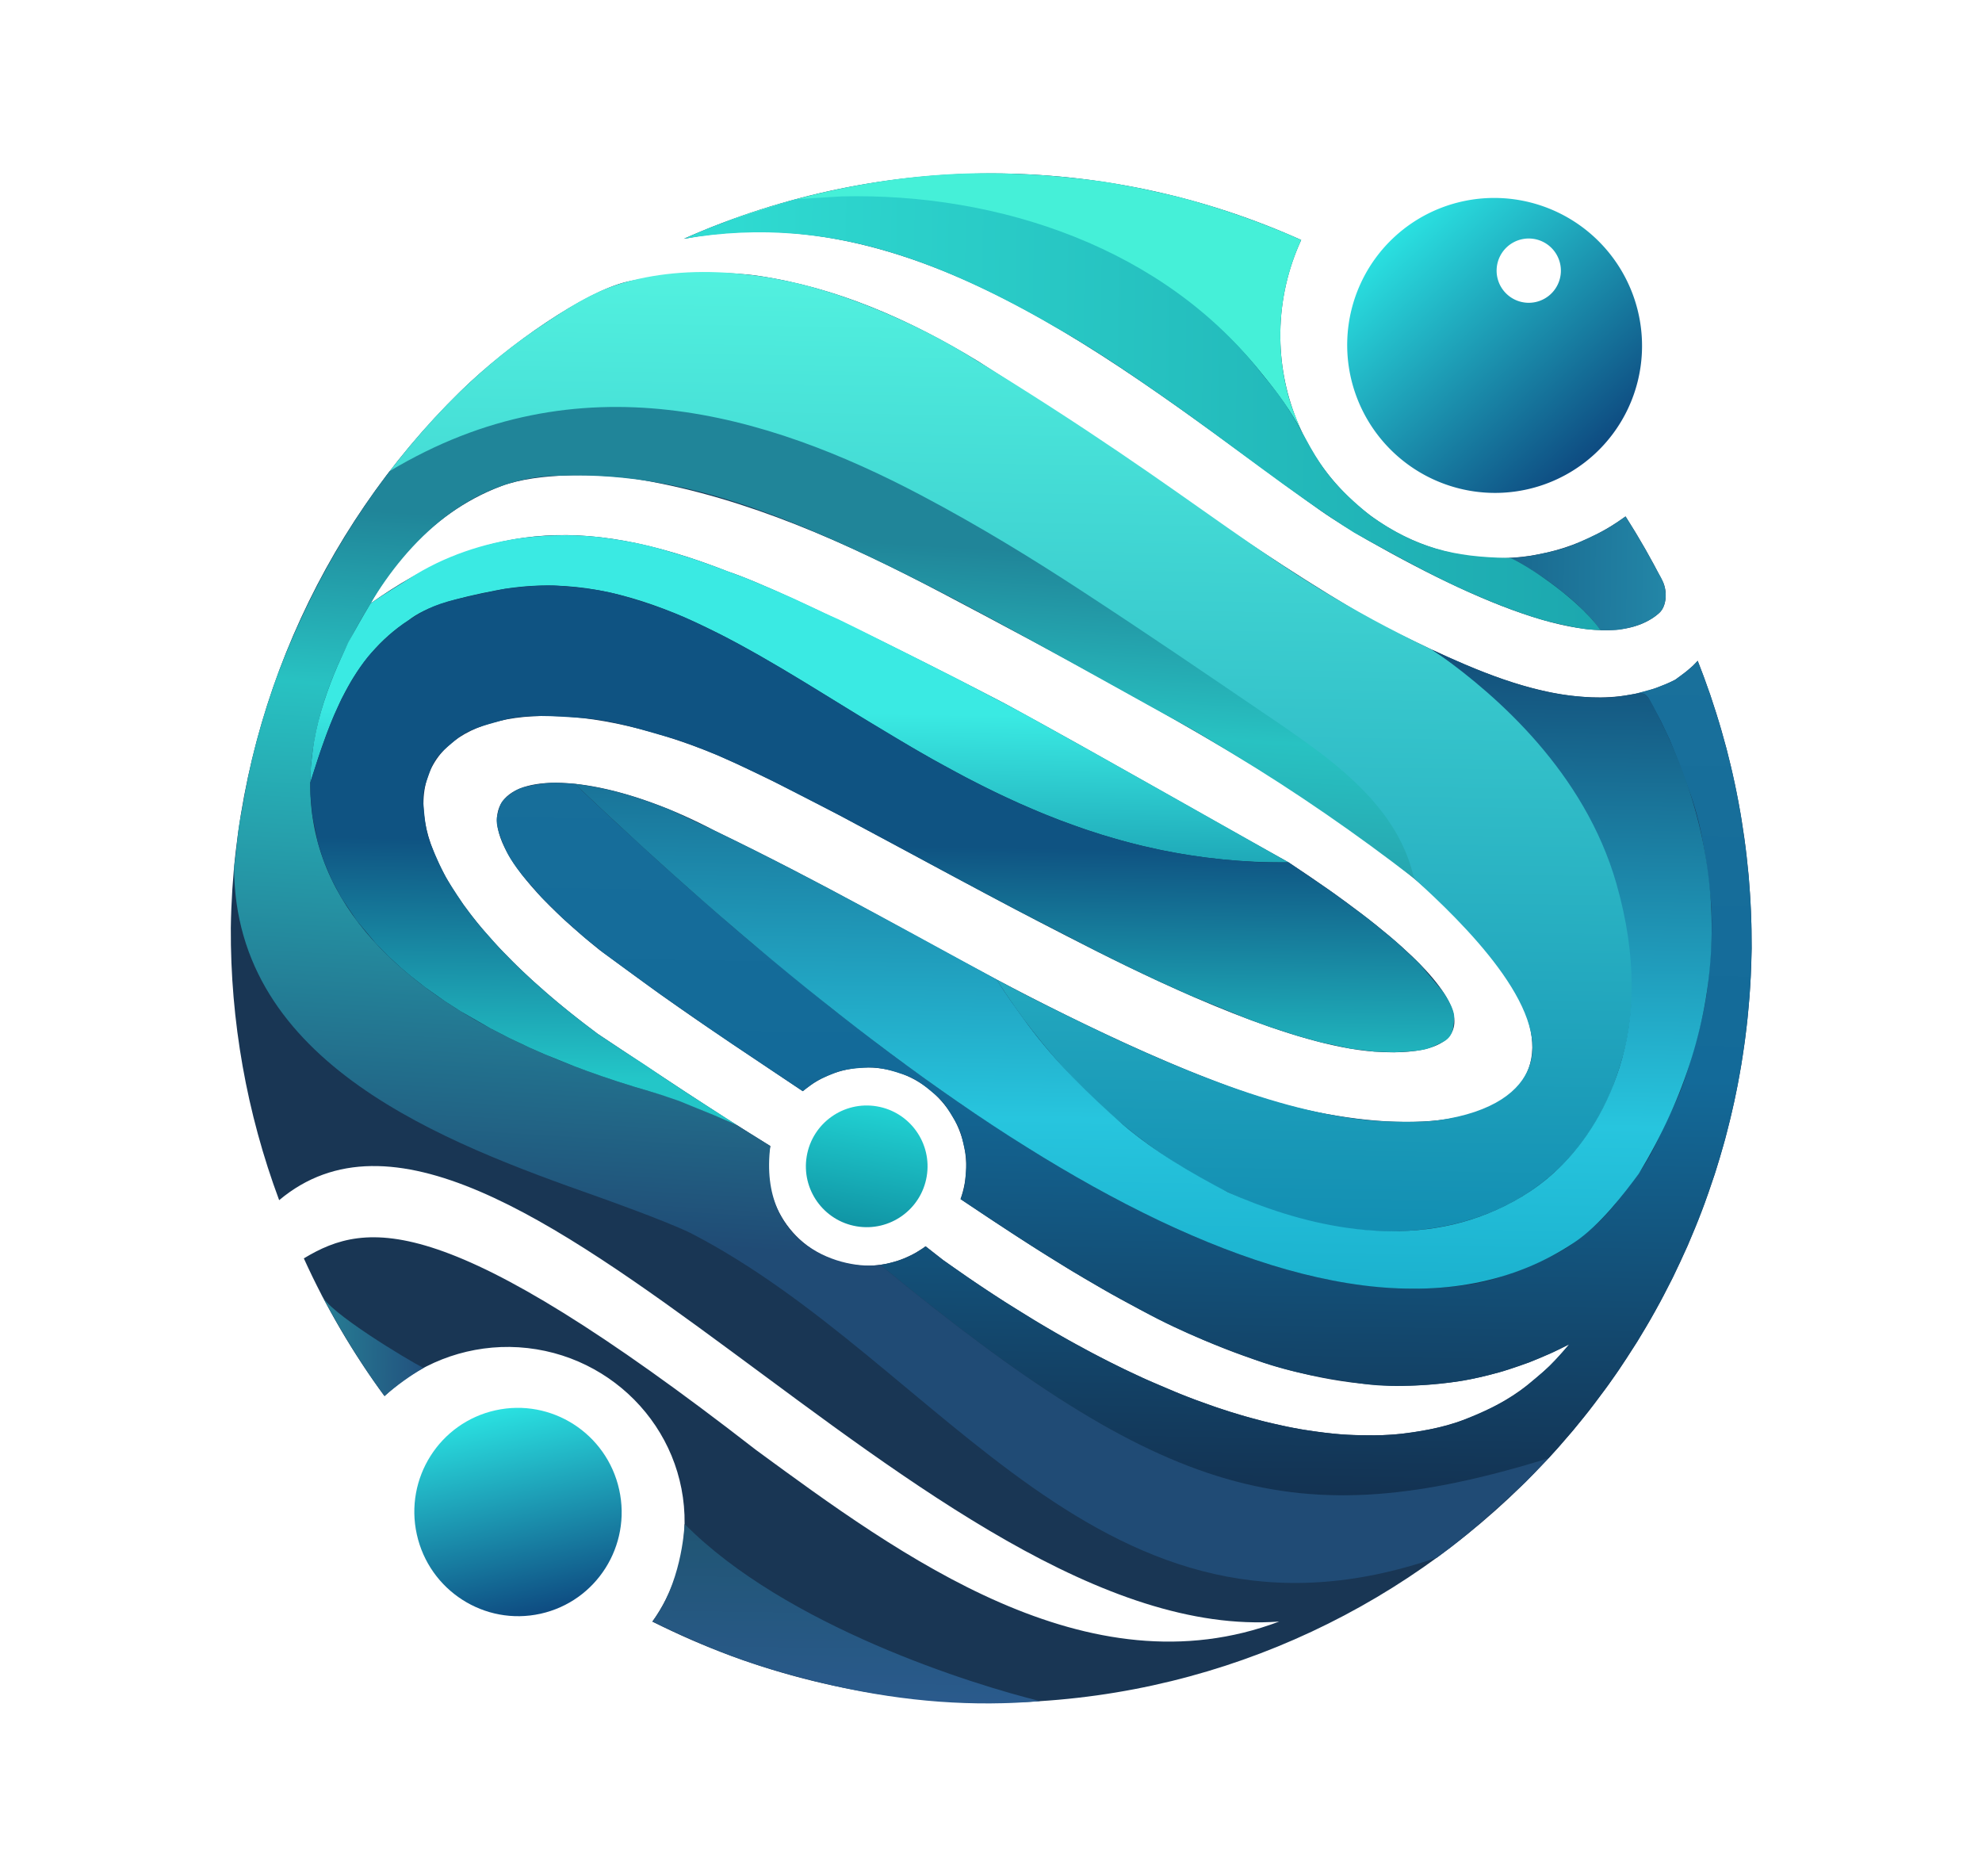
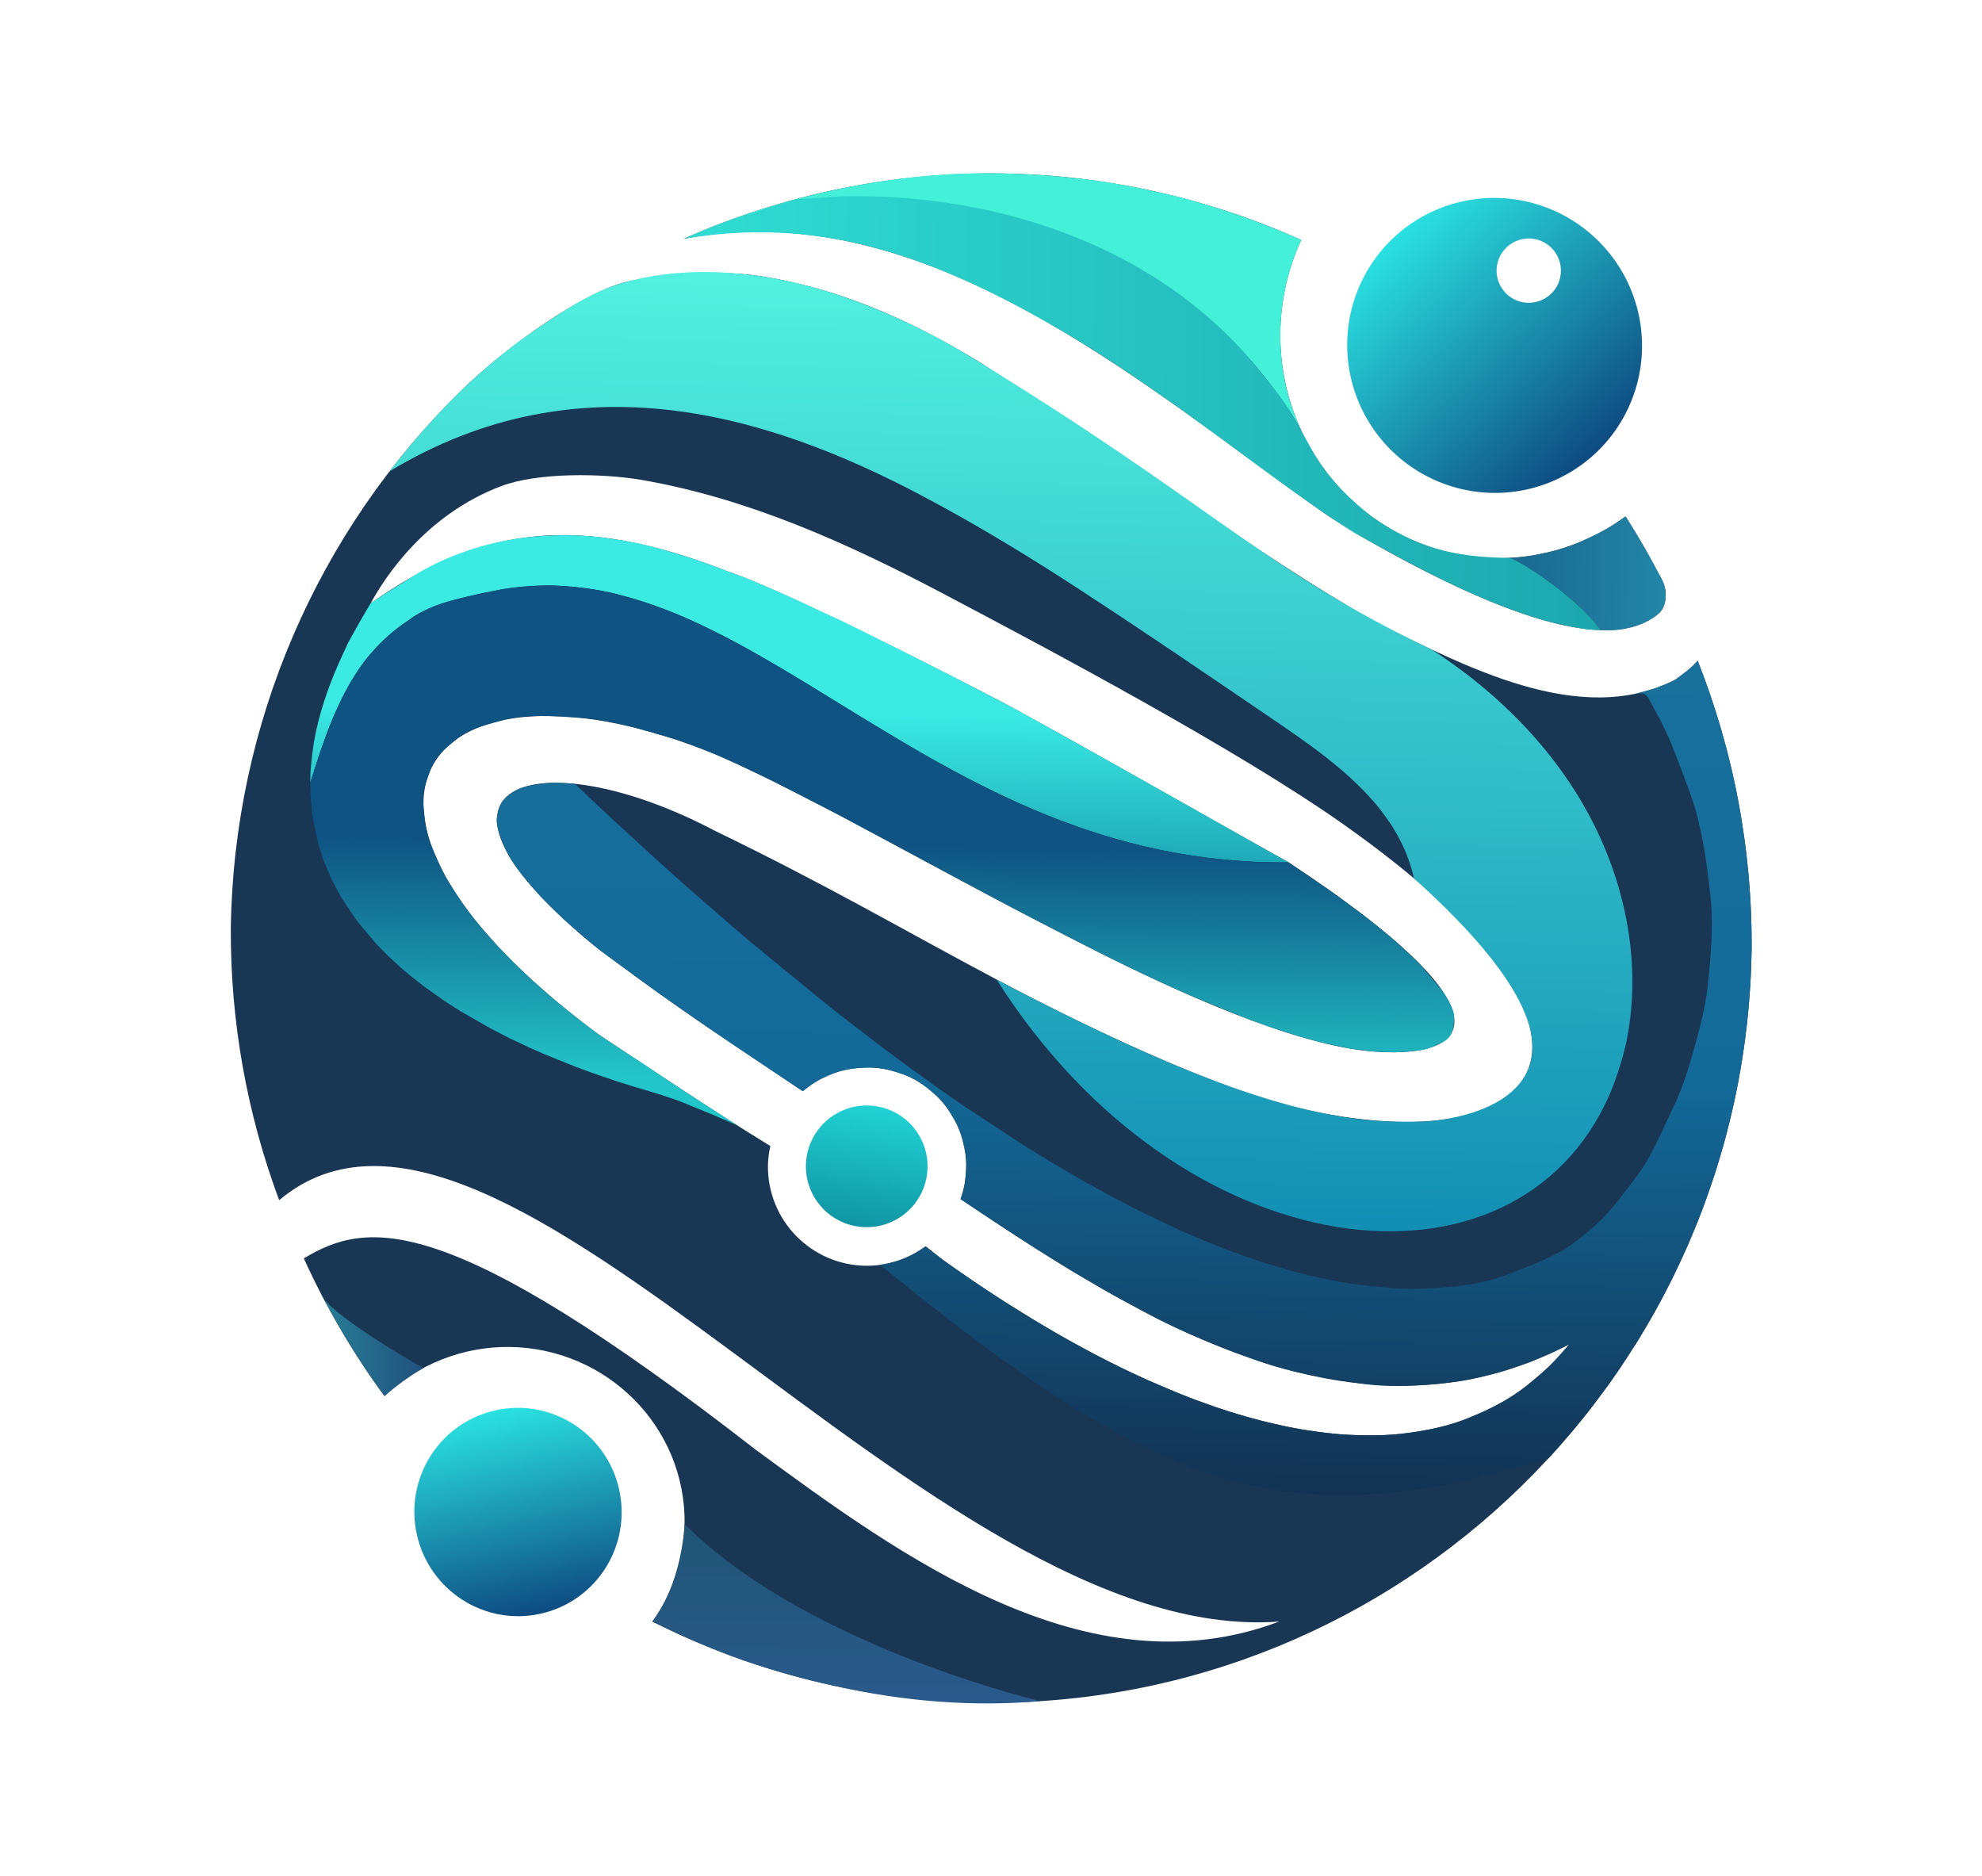
<svg xmlns="http://www.w3.org/2000/svg" xmlns:xlink="http://www.w3.org/1999/xlink" version="1.1" id="svg1" width="897.504" height="849.457" viewBox="0 0 897.504 849.457">
  <defs id="defs1">
    <linearGradient id="linearGradient35">
      <stop style="stop-color:#205573;stop-opacity:1;" offset="0" id="stop36" />
      <stop style="stop-color:#2a5a8c;stop-opacity:1;" offset="1" id="stop35" />
    </linearGradient>
    <linearGradient id="linearGradient33">
      <stop style="stop-color:#277f95;stop-opacity:1;" offset="0" id="stop34" />
      <stop style="stop-color:#22517e;stop-opacity:1;" offset="1" id="stop33" />
    </linearGradient>
    <linearGradient id="linearGradient28">
      <stop style="stop-color:#0f5382;stop-opacity:1;" offset="0.475" id="stop28" />
      <stop style="stop-color:#23c6c8;stop-opacity:1;" offset="0.915" id="stop29" />
    </linearGradient>
    <linearGradient id="linearGradient25">
      <stop style="stop-color:#3aeae3;stop-opacity:1;" offset="0.541" id="stop26" />
      <stop style="stop-color:#1ea7b7;stop-opacity:1;" offset="1" id="stop27" />
    </linearGradient>
    <linearGradient id="linearGradient15">
      <stop style="stop-color:#19709b;stop-opacity:1;" offset="0" id="stop16" />
      <stop style="stop-color:#136a99;stop-opacity:1;" offset="0.5" id="stop25" />
      <stop style="stop-color:#133252;stop-opacity:1;" offset="1" id="stop17" />
    </linearGradient>
    <linearGradient id="linearGradient5">
      <stop style="stop-color:#134e79;stop-opacity:1;" offset="0" id="stop5" />
      <stop style="stop-color:#27c5de;stop-opacity:1;" offset="0.739" id="stop15" />
      <stop style="stop-color:#1bb1ce;stop-opacity:1;" offset="1" id="stop14" />
    </linearGradient>
    <linearGradient id="linearGradient22">
      <stop style="stop-color:#52f1df;stop-opacity:1;" offset="0" id="stop23" />
      <stop style="stop-color:#138fb3;stop-opacity:1;" offset="1" id="stop24" />
    </linearGradient>
    <linearGradient id="linearGradient18">
      <stop style="stop-color:#208599;stop-opacity:1;" offset="0.115" id="stop19" />
      <stop style="stop-color:#28c2c2;stop-opacity:1;" offset="0.269" id="stop22" />
      <stop style="stop-color:#204b75;stop-opacity:1;" offset="0.742" id="stop18" />
    </linearGradient>
    <linearGradient id="linearGradient12">
      <stop style="stop-color:#19688f;stop-opacity:1;" offset="0" id="stop12" />
      <stop style="stop-color:#2386a7;stop-opacity:1;" offset="1" id="stop13" />
    </linearGradient>
    <linearGradient id="linearGradient10">
      <stop style="stop-color:#30ddd3;stop-opacity:1;" offset="0" id="stop11" />
      <stop style="stop-color:#1ca7ae;stop-opacity:1;" offset="1" id="stop10" />
    </linearGradient>
    <linearGradient id="linearGradient8">
      <stop style="stop-color:#0e4b81;stop-opacity:1;" offset="0" id="stop8" />
      <stop style="stop-color:#2ae1e1;stop-opacity:1;" offset="1" id="stop9" />
    </linearGradient>
    <linearGradient id="linearGradient6">
      <stop style="stop-color:#21d2d3;stop-opacity:1;" offset="0" id="stop6" />
      <stop style="stop-color:#1094a4;stop-opacity:1;" offset="1" id="stop7" />
    </linearGradient>
    <linearGradient id="linearGradient1">
      <stop style="stop-color:#0e4b81;stop-opacity:1;" offset="0" id="stop2" />
      <stop style="stop-color:#2ae1e1;stop-opacity:1;" offset="1" id="stop1" />
    </linearGradient>
    <linearGradient xlink:href="#linearGradient1" id="linearGradient2" x1="627.957" y1="274.573" x2="740.146" y2="274.573" gradientUnits="userSpaceOnUse" spreadMethod="pad" gradientTransform="matrix(-0.685,-0.729,-0.729,0.685,1352.592,585.011)" />
    <linearGradient xlink:href="#linearGradient6" id="linearGradient7" x1="433.357" y1="589.131" x2="464.558" y2="589.131" gradientUnits="userSpaceOnUse" gradientTransform="matrix(1.482,0,0,1.482,-151.281,-338.094)" />
    <linearGradient xlink:href="#linearGradient8" id="linearGradient9" x1="279.489" y1="722.665" x2="358.633" y2="722.665" gradientUnits="userSpaceOnUse" gradientTransform="translate(-1095.644,-577.877)" />
    <linearGradient xlink:href="#linearGradient10" id="linearGradient11" x1="375.525" y1="301.16" x2="725.579" y2="301.16" gradientUnits="userSpaceOnUse" />
    <linearGradient xlink:href="#linearGradient12" id="linearGradient13" x1="690.586" y1="360.403" x2="750.365" y2="360.403" gradientUnits="userSpaceOnUse" />
    <linearGradient xlink:href="#linearGradient18" id="linearGradient19" x1="298.646" y1="532.152" x2="731.381" y2="532.152" gradientUnits="userSpaceOnUse" gradientTransform="rotate(2.65,-52.982,657.043)" />
    <linearGradient xlink:href="#linearGradient22" id="linearGradient24" x1="251.328" y1="521.145" x2="608.413" y2="521.145" gradientUnits="userSpaceOnUse" />
    <linearGradient xlink:href="#linearGradient5" id="linearGradient14" x1="390.313" y1="470.723" x2="634.263" y2="470.723" gradientUnits="userSpaceOnUse" />
    <linearGradient xlink:href="#linearGradient15" id="linearGradient17" x1="392.968" y1="477.582" x2="712.049" y2="477.582" gradientUnits="userSpaceOnUse" />
    <linearGradient xlink:href="#linearGradient25" id="linearGradient27" x1="351.968" y1="601.135" x2="473.707" y2="601.135" gradientUnits="userSpaceOnUse" />
    <linearGradient xlink:href="#linearGradient28" id="linearGradient29" x1="371.173" y1="569.374" x2="575.11" y2="569.374" gradientUnits="userSpaceOnUse" />
    <linearGradient xlink:href="#linearGradient33" id="linearGradient34" x1="243.234" y1="660.163" x2="282.42" y2="660.163" gradientUnits="userSpaceOnUse" />
    <linearGradient xlink:href="#linearGradient35" id="linearGradient36" x1="726.831" y1="578.489" x2="792.926" y2="578.489" gradientUnits="userSpaceOnUse" />
  </defs>
  <g id="g1" style="opacity:1" transform="translate(-75.532,-100.945)">
    <rect style="display:none;fill:#ffffff;fill-opacity:1;fill-rule:evenodd;stroke-width:14;stroke-opacity:0.741" id="rect36" width="897.504" height="849.457" x="75.532" y="100.945" />
    <g id="g2" transform="matrix(1.192,0,0,1.192,-63.7,-73.873)">
      <g id="g13" style="display:inline;opacity:1" transform="rotate(0.774,440.457,316.381)">
        <path id="path1" style="display:inline;opacity:1;fill:#193654;fill-opacity:1;fill-rule:evenodd;stroke-width:17.585;stroke-opacity:0.741" d="m 495.879,211.803 c -41.541,0.009 -82.593,9.024 -120.354,26.432 90.445,-18.559 172.684,51.246 243.352,100.015 4.486,3.095 13.226,8.331 18.002,10.956 47.377,26.047 92.295,43.139 111.025,26.176 2.954,-2.675 3.035,-8.581 1.17,-12.123 -4.403,-8.364 -9.211,-16.508 -14.406,-24.402 -14.188,10.661 -31.331,16.447 -48.953,16.523 -45.914,1.7e-4 -83.135,-37.967 -83.135,-84.803 0.005,-12.095 2.546,-24.05 7.453,-35.061 -36.054,-15.62 -74.896,-23.688 -114.154,-23.713 z m -108.934,39.23 c -8.616,0.299 -23.538,1.478 -32.988,3.857 -15.606,3.93 -44.174,23.974 -62.557,42.49 -53.433,53.82 -84.336,127.269 -84.42,204.865 0.29,35.323 6.987,70.296 19.762,103.203 83.042,-71.617 249.425,166.604 382.016,154.914 -72.277,28.354 -143.986,-22.846 -199.691,-62.555 -118.729,-89.752 -148.663,-85.317 -172.652,-70.377 8.619,18.346 19.127,35.734 31.352,51.879 12.564,-12.303 29.546,-19.237 47.266,-19.301 37.211,-5.4e-4 67.377,29.701 67.377,66.34 -0.036,13.291 -4.126,26.265 -11.74,37.24 39.034,19.028 81.83,28.974 125.211,29.1 159.554,-2.8e-4 288.898,-130.036 288.898,-290.443 -0.28,-37.397 -7.742,-74.389 -21.975,-108.941 -0.61,0.757 -2.652,3.16 -8.441,7.322 C 718.316,419.671 674.129,396.167 641.062,380.787 590.175,352.376 554.269,324.311 488.184,283.387 461.849,267.808 433.823,255.853 403.5,251.852 c -4.545,-0.6 -11.973,-0.977 -16.555,-0.818 z m -53.121,77.604 c 9.759,-0.374 19.629,0.23 27.023,1.412 40.438,6.466 78.071,22.795 114.768,41.502 43.225,22.036 113.325,58.179 153.324,85.59 118.351,81.105 77.445,127.703 -13.496,108.516 C 581.176,558.426 529.327,533.989 498.127,517.953 461.655,499.207 433.468,483.061 390.336,462.902 322.648,428.373 266.828,445.964 347.189,508.799 l 1.502,1.068 c 6.16,4.381 16.122,11.52 22.338,15.822 17.75,12.286 35.965,23.89 54.055,35.674 6.863,-6.016 15.678,-9.335 24.805,-9.34 20.8,3.2e-4 37.662,16.862 37.662,37.662 -0.024,4.031 -0.696,8.032 -1.988,11.85 69.677,45.435 151.627,95.359 232.002,51.998 -51.077,64.232 -148.092,33.853 -238.33,-28.77 l -6.703,-5.102 c -6.512,4.954 -14.46,7.653 -22.643,7.688 -20.802,7.6e-4 -37.665,-16.862 -37.664,-37.664 0.03,-2.461 0.302,-4.913 0.811,-7.32 -22.384,-13.345 -44.211,-27.597 -66.117,-41.707 -117.974,-85.146 -66.828,-150.204 43.857,-106.551 39.491,16.683 84.399,43.044 145.586,72.777 27.962,13.588 74.733,34.703 105.65,36.521 37.707,2.217 53.478,-15.851 -33.592,-71.455 -36.117,-19.424 -71.871,-39.483 -108.143,-58.617 -6.073,-3.14 -82.629,-41.499 -106.289,-48.949 -56.636,-21.445 -94.268,-16.079 -135.547,13.906 5.028,-9.572 20.164,-33.875 49.031,-45.203 6.947,-2.726 16.593,-4.077 26.352,-4.451 z" />
        <path id="path2" style="display:inline;mix-blend-mode:normal;fill:url(#linearGradient2);fill-rule:evenodd;stroke:none;stroke-width:15.313;stroke-dasharray:none;stroke-opacity:0.741;paint-order:markers fill stroke" d="m 724.809,236.271 a 56.095,55.931 46.778 0 1 -2.343,79.179 56.095,55.931 46.778 0 1 -79.171,-2.574 56.095,55.931 46.778 0 1 2.34,-79.179 56.095,55.931 46.778 0 1 79.174,2.574 z m -19.28,1.365 a 12.208,12.208 0 0 0 -17.256,-0.537 12.208,12.208 0 0 0 -0.536,17.258 12.208,12.208 0 0 0 17.258,0.536 12.208,12.208 0 0 0 0.534,-17.256 z" />
        <ellipse style="display:inline;fill:url(#linearGradient9);fill-rule:evenodd;stroke-width:14;stroke-opacity:0.741" id="path3" cx="-776.583" cy="144.787" rx="39.572" ry="39.368" transform="rotate(-103.261)" />
        <circle style="display:inline;opacity:1;fill:url(#linearGradient7);fill-rule:evenodd;stroke-width:26.759;stroke-opacity:0.741" id="path4" cx="513.924" cy="534.801" r="23.115" transform="matrix(-0.153,0.988,0.988,0.153,0,0)" />
      </g>
      <g id="g14" style="display:inline;opacity:1" transform="rotate(0.774,440.457,316.381)">
        <path style="fill:url(#linearGradient13);fill-rule:evenodd;stroke:none;stroke-width:15.313;stroke-dasharray:none;stroke-opacity:0.741;paint-order:markers fill stroke" d="m 690.586,355.212 c 0,0 5.058,-0.136 10.235,-1.311 5.177,-1.175 10.091,-2.104 15.894,-4.783 5.804,-2.679 10.357,-4.881 14.155,-7.572 l 3.798,-2.691 1.949,3.002 2.758,4.391 3.508,5.85 4.516,8.025 c 1.307,2.064 3.087,5.184 2.916,9.166 -0.032,0.743 -0.263,3.739 -1.944,5.614 -0.8,0.893 -2.431,2.257 -4.163,3.195 -0.778,0.422 -1.68,0.958 -3.007,1.513 -1.627,0.68 -3.565,1.266 -4.995,1.589 -2.598,0.588 -3.842,0.847 -5.906,0.912 -0.015,4.8e-4 0.015,-4.7e-4 0,0 -1.203,0.037 -2.554,0.053 -3.468,0.059 -0.647,0.005 -1.075,0.005 -1.075,0.005 l -3.053,-3.772 -2.479,-2.622 -3.104,-2.944 -3.487,-3 c 0,0 -5.392,-4.294 -8.245,-6.231 -2.853,-1.936 -9.443,-6.063 -10.983,-6.842 -1.54,-0.779 -3.821,-1.554 -3.821,-1.554 z" id="path12" />
        <path style="display:inline;fill:#45f0d8;fill-opacity:1;fill-rule:evenodd;stroke:none;stroke-width:15.313;stroke-dasharray:none;stroke-opacity:0.741;paint-order:markers fill stroke" d="m 390.146,231.978 c 5.769,-2.313 21.574,-8.4 43.18,-13.271 18.662,-4.208 41.693,-7.486 65.83,-6.904 3.158,0.076 7.903,0.17 13.657,0.51 3.969,0.235 8.425,0.608 13.145,1.087 6.294,0.639 10.589,1.136 17.491,2.397 4.937,0.779 8.798,1.653 13.694,2.65 7.038,1.434 15.809,3.759 24.282,6.436 4.031,1.274 7.958,2.583 11.674,3.923 3.201,1.154 6.253,2.345 8.988,3.406 2.752,1.069 3.64,1.474 5.704,2.342 0.567,0.239 1.49,0.659 2.243,0.96 -13.802,31.444 -4.699,58.606 -1.986,65.37 1.483,3.696 3.094,7.215 3.094,7.215 -4.023,-7.338 -9.041,-14.067 -15.626,-21.926 -46.4,-56.255 -132.903,-76.256 -205.369,-54.197 z" id="path11" />
        <path style="display:inline;fill:url(#linearGradient11);fill-rule:evenodd;stroke:none;stroke-width:15.313;stroke-dasharray:none;stroke-opacity:0.741;paint-order:markers fill stroke" d="m 435.177,221.322 c 59.87,-2.262 123.356,18.05 161.377,66.153 19.712,22.392 14.991,32.02 41.304,52.453 17.385,11.931 31.656,15.262 52.729,15.285 1.63,-0.521 25.526,13.642 35.172,26.965 -0.797,-0.067 -1.455,-0.057 -2.027,-0.086 -0.524,-0.026 -0.972,-0.043 -1.379,-0.057 -3.293,-0.116 -8.553,-1.195 -11.788,-1.851 -2.811,-0.57 -5.508,-1.185 -8.851,-2.163 -8.506,-2.488 -17.865,-6.047 -26.438,-9.723 -11.487,-4.924 -23.867,-11.341 -34.423,-16.966 -3.147,-1.677 -6.214,-3.33 -9.181,-4.925 -24.474,-14.962 -46.403,-32.46 -74.154,-51.229 -11.125,-7.524 -22.936,-15.374 -36.604,-23.16 -21.834,-12.438 -42.527,-22.353 -63.548,-28.768 -25.918,-7.909 -52.322,-10.433 -81.842,-5.015 9.877,-4.489 13.806,-6.157 25.798,-10.183 9.104,-3.056 16.517,-5.434 16.517,-5.434 z" id="path9" />
      </g>
      <g id="g25" style="display:inline;opacity:1" transform="rotate(90.897,510.118,510.875)">
        <path style="display:inline;fill:url(#linearGradient17);fill-rule:evenodd;stroke-width:14;stroke-opacity:0.741" d="m 405.863,284.523 -2.117,-7.276 -2.114,-5.11 -1.324,-2.649 -3.234,-4.195 -2.225,-2.491 -1.882,-1.74 5.05,-2.038 7.731,-2.91 10.68,-3.617 10.22,-3.037 8.719,-2.274 7.096,-1.641 8.253,-1.676 12.864,-2.123 11.481,-1.401 9.275,-0.796 8.272,-0.46 9.253,-0.236 10.505,0.163 7.527,0.346 9.432,0.707 7.711,0.806 8.892,1.187 8.007,1.309 5.971,1.126 c 0,0 10.886,2.234 17.273,3.998 6.386,1.764 9.867,2.792 9.867,2.792 l 11.829,3.855 6.623,2.408 9.952,3.968 11.477,5.12 9.734,4.823 6.846,3.67 8.171,4.698 10.944,6.864 5.793,3.916 10.135,7.357 7.284,5.715 7.46,6.256 3.46,3.049 1.751,5.482 3.318,11.085 3.821,14.568 1.819,8.142 1.153,5.885 1.111,6.56 1.194,8.971 0.674,7.352 0.398,8.092 0.057,4.867 -0.138,6.235 -0.338,5.674 -0.612,6.248 -1.026,7.211 -1.92,9.665 -1.462,5.837 -2.22,7.535 -3.09,8.891 -3.822,9.455 -2.629,5.851 -4.415,9.007 -6.249,11.521 -4.294,7.328 -4.813,7.795 -6.936,10.637 -7.244,10.545 -4.941,6.937 -6.591,8.997 -8.507,11.267 -4.516,5.852 -9.039,11.499 -0.461,-2.451 -1.149,-4.067 -0.935,-2.439 -1.352,-2.851 -0.962,-1.717 -1.702,-2.607 -0.736,-0.996 2.544,-3.357 2.544,-3.357 6.683,-9.888 3.164,-4.842 2.637,-4.122 3.122,-4.99 7.496,-12.536 4.347,-7.689 2.797,-5.139 4.263,-8.171 3.098,-6.238 2.799,-5.893 3.535,-7.863 5.636,-13.823 1.873,-5.071 2.895,-8.507 1.568,-5.058 1.613,-5.662 1.956,-7.76 1.804,-8.61 0.875,-5.096 c 0,0 1.676,-11.492 1.81,-17.718 0.134,-6.226 0.181,-14.487 -0.697,-20.471 -0.878,-5.984 -2.424,-15.607 -5.253,-22.517 -2.83,-6.91 -7.464,-17.545 -13.643,-24.639 -6.179,-7.094 -6.715,-7.869 -9.629,-10.496 -2.913,-2.627 -6.491,-5.591 -6.491,-5.591 v 0 l 3.158,6.161 3.956,8.961 3.472,9.713 c 0,0 3.352,10.848 4.37,18.268 1.018,7.42 2.914,21.732 1.333,34.692 -1.581,12.961 -3.766,27.734 -8.241,40.664 -4.476,12.93 -9.729,27.909 -18.131,43.809 -8.402,15.9 -5.9,11.322 -5.9,11.322 l -8.829,15.706 -7.645,12.783 -5.169,8.347 -7.12,11.227 -4.378,6.796 -2.374,3.664 c 0,0 -3.302,-1.442 -7.578,-1.702 -4.276,-0.26 -7.039,-0.634 -11.167,0.384 -4.128,1.018 -7.15,1.488 -11.055,3.942 -3.905,2.455 -6.757,3.939 -9.738,7.628 -2.98,3.69 -5.734,6.964 -7.277,11.617 -1.543,4.654 -2.877,9.619 -2.62,13.911 0.257,4.292 0.698,9.034 2.236,12.682 1.537,3.648 2.636,6.232 4.458,8.65 1.822,2.419 2.699,3.452 2.699,3.452 v 0 0 l -6.009,9.294 -11.206,17.323 -6.241,9.531 -12.801,18.997 -8.914,12.673 -6.16,8.685 -5.53,7.104 -7.472,8.726 -7.818,8.16 -7.759,6.95 c 0,0 -5.428,4.66 -9.742,6.694 -4.314,2.034 -9.72,4.417 -13.162,3.58 -3.442,-0.836 -4.749,-1.106 -6.173,-2.468 -1.424,-1.361 -3.882,-4.118 -4.795,-7.347 -0.913,-3.229 -2.008,-8.872 -1.889,-13.006 0.119,-4.133 0.291,-6.488 0.291,-6.488 l 6.135,-6.693 8.154,-9.004 14.236,-16.04 9.86,-11.371 14.736,-17.442 6.828,-8.284 23.485,-29.657 13.412,-17.914 6.697,-9.272 10.005,-14.335 5.888,-8.747 15.151,-23.837 6.672,-11.263 6.185,-10.988 6.194,-11.667 5.356,-10.769 6.172,-13.465 2.581,-6.072 2.929,-7.305 2.335,-6.221 2.298,-6.564 2.703,-8.474 2.925,-10.565 1.564,-6.621 1.602,-8.045 1.241,-7.954 c 0,0 1.9,-16.993 1.439,-24.496 -0.461,-7.503 -1.016,-20.961 -5.201,-32.005 -4.186,-11.044 -8.519,-21.341 -13.325,-27.274 -4.806,-5.932 -7.903,-10.237 -17.183,-17.161 -9.28,-6.924 -12.37,-9.57 -23.846,-14.726 -11.476,-5.156 -16.041,-7.616 -26.105,-10.487 -10.064,-2.871 -21.816,-5.982 -31.364,-6.838 -9.548,-0.856 -22.224,-1.813 -32.806,-0.565 -10.582,1.247 -26.397,3.316 -39.529,8.251 -13.131,4.936 -20.955,8.408 -20.955,8.408 l -6.692,3.289 -8.755,4.893 c 0,0 -0.953,0.749 -1.194,1.145 -0.241,0.396 -0.403,0.461 -0.479,1.074 -0.076,0.613 0.006,1.929 0.006,1.929 z" id="path15" />
-         <path style="display:inline;opacity:1;fill:url(#linearGradient19);fill-rule:evenodd;stroke:none;stroke-width:15.313;stroke-dasharray:none;stroke-opacity:0.741;paint-order:markers fill stroke" d="m 480.123,815.771 c 74.863,-1.318 103.354,-81.758 122.94,-140.118 0,0 8.528,-25.39 13.223,-35.428 47.936,-96.779 164.777,-158.78 118.841,-285.462 -8.837,-11.914 -19.052,-22.561 -29.266,-33.264 l -9.107,-8.513 c 31.241,95.982 17.727,145.232 -69.508,254.989 2.324,13.512 -5.862,46.639 -44.466,42.448 l -7.671,12.72 c 0,0 -7.038,16.808 -10.037,24.304 -12.413,50.812 -58.387,194.223 -186.033,118.009 -23.091,-13.217 -49.032,-37.151 -49.617,-71.557 -2.379,-50.628 16.448,-97.351 59.932,-179.867 11.752,-22.3 21.51,-40.227 30.027,-56.375 3.844,-7.287 7.832,-13.977 11.97,-21.058 13.894,-23.775 29.38,-46.949 45.941,-69.072 0,0 -19.363,0.444 -24.069,5.408 -0.712,0.751 -1.614,1.795 -2.632,3.028 -8.737,10.57 -22.087,28.389 -29.747,39.764 -7.4e-4,0.001 -0.001,0.002 -0.002,0.003 -127.853,189.851 -147.839,254.925 -92.06,343.332 23.564,17.408 49.547,31.037 77.073,41.025 11,3.838 22.335,7.13 33.682,9.634 7.472,1.649 14.849,2.809 22.498,4.075 5.321,0.881 11.441,1.127 18.087,1.975 z" id="path14" />
        <path style="display:inline;opacity:1;fill:url(#linearGradient24);fill-rule:evenodd;stroke:none;stroke-width:15.313;stroke-dasharray:none;stroke-opacity:0.741;paint-order:markers fill stroke" d="m 328.783,759.062 c -23.383,-17.454 -41.422,-35.703 -55.186,-55.348 -9.357,-13.355 -14.952,-22.381 -18.163,-33.508 -3.665,-12.697 -5.127,-27.284 -3.679,-43.791 0.366,-4.17 0.826,-8.351 1.542,-12.476 1.284,-7.405 2.009,-10.66 3.893,-17.563 5.014,-18.372 14.196,-39.501 23.708,-55.71 55.684,-94.89 78.987,-112.34 109.416,-178.54 18.683,-29.858 42.393,-51.163 67.74,-63.796 27.164,-13.538 56.057,-17.242 80.932,-12.272 5.45,1.089 14.097,3.728 19.224,5.874 82.128,34.375 69.742,161.547 -40.023,233.539 5.176,-9.879 10.35,-20.681 15.651,-32.039 18.312,-39.23 35.596,-82.717 35.964,-118.677 0.056,-5.466 0.011,-13.009 -0.786,-17.964 -3.388,-21.052 -11.754,-30.987 -20.868,-34.153 -22.112,-7.681 -54.02,25.604 -70.852,44.891 -23.711,5.627 -39.872,25.215 -53.588,45.563 -0.926,1.373 -2.633,3.875 -3.531,5.24 -21.274,32.371 -33.283,50.504 -50.185,77.286 -11.482,18.183 -23.733,38.713 -35.27,61.422 -29.943,58.935 -50.468,130.866 -5.936,202.022 z" id="path22" />
-         <path style="display:inline;fill:url(#linearGradient14);fill-rule:evenodd;stroke-width:14;stroke-opacity:0.741" d="m 390.313,362.126 c 7.557,-17.058 15.324,-36.057 16.849,-54.979 0.495,-6.138 0.665,-12.215 -0.478,-18.284 -0.289,-1.537 -0.59,-3.05 -0.82,-4.34 -0.616,-3.442 -0.17,-4.201 4.405,-6.731 57.994,-32.067 118.92,-31.878 177.901,2.607 7.449,5.322 19.75,14.37 26.463,24.085 63.705,92.183 -47.819,251.605 -168.259,382.346 1.797,-15.429 5.153,-25.053 9.148,-35.988 18.692,-42.83 40.99,-84.001 62.665,-125.371 5.812,-3.758 11.342,-7.918 16.87,-12.075 14.019,-10.704 26.165,-23.489 37.583,-36.878 10.076,-12.292 17.961,-26.091 25.008,-40.29 10.758,-25.204 21.294,-63.812 6.438,-98.882 -3.592,-8.48 -8.667,-17.118 -15.784,-24.699 -9.363,-9.972 -22.605,-18.981 -40.416,-24.299 -18.52,-5.529 -41.711,-6.269 -69.897,2.289 -42.176,12.806 -70.625,46.732 -85.351,67.867 z" id="path5" />
+         <path style="display:inline;fill:url(#linearGradient14);fill-rule:evenodd;stroke-width:14;stroke-opacity:0.741" d="m 390.313,362.126 z" id="path5" />
        <path style="display:inline;opacity:1;fill:url(#linearGradient27);fill-rule:evenodd;stroke-width:14;stroke-opacity:0.741" d="m 471.946,415.277 c 3.717,138.519 -118.282,207.648 -98.592,302.491 3.14,15.124 6.495,26.708 11.959,33.275 14.555,21.683 38.337,29.201 62.192,36.287 -4.396,0.118 -7.751,-0.274 -12.106,-0.728 -9.7,-1.011 -20.446,-4.219 -29.435,-7.743 -4.331,-1.698 -7.788,-3.313 -12.046,-5.17 -4.867,-2.59 -10.121,-5.444 -14.878,-8.233 -3.763,-5.222 -6.605,-10.021 -9.669,-14.569 -8.549,-12.692 -14.117,-28.273 -16.221,-43.701 -1.315,-9.647 -1.552,-20.436 -0.43,-29.866 0.915,-7.689 2.073,-14.744 4.097,-22.193 1.593,-5.863 1.741,-6.332 3.504,-12.204 l 2.136,-6.406 4.843,-13.636 c 3.324,-8.347 6.222,-15.59 9.963,-23.758 8.886,-19.399 -1.699,2.413 18.479,-39.511 2.245,-4.666 4.948,-10.084 8.013,-16.485 l 9.806,-19.582 4.263,-8.21 13.527,-25.257 16.438,-30.352 12.3,-22.643 9.345,-17.158 z" id="path25" />
        <path style="display:inline;opacity:1;fill:url(#linearGradient29);fill-rule:evenodd;stroke-width:14;stroke-opacity:0.741" d="m 471.946,415.277 11.494,-17.405 9.747,-13.535 8.189,-10.292 8.151,-9.005 10.5,-9.108 c 0,0 6.247,-4.678 10.039,-4.509 3.792,0.17 7.355,0.309 9.312,4.364 1.957,4.055 2.85,5.328 3.379,9.819 0.529,4.491 0.716,8.284 0.716,8.284 l -0.144,7.641 -0.987,9.141 -2.191,11.166 -2.414,9.269 -3.313,10.748 -2.767,8.03 -8.557,21.941 -5.66,13.088 -4.758,10.443 -5.647,11.904 -15.387,31.088 -12.05,23.553 -7.278,14.049 -15.331,29.717 -12.918,26.17 -5.1,11.047 c 0,0 -7.479,16.19 -10.788,28.48 -3.309,12.29 -6.252,22.191 -6.847,33.124 -0.595,10.933 -1.198,21.786 1.259,29.944 2.456,8.158 3.715,13.314 7.627,17.722 3.912,4.409 6.442,7.926 11.882,9.655 5.44,1.729 7.614,3.03 13.463,2.391 5.849,-0.639 9.911,-1.083 14.852,-3.127 4.941,-2.043 10.5,-4.722 13.434,-6.554 2.933,-1.832 9.33,-6.286 9.33,-6.286 l 4.417,-3.43 3.814,-3.187 7.478,-6.838 7.053,-7.147 4.933,-5.393 6.498,-7.593 3.874,-4.789 4.306,-5.554 5.663,-7.672 2.521,-3.93 3.97,-6.183 4.801,-7.675 5.62,-8.595 5.326,-8.389 11.655,-18.714 -3.78,9.067 -5.176,13.252 -2.15,6.691 -1.322,4.575 -1.624,5.812 -1.886,6.333 -1.912,6.023 -1.842,5.476 -1.755,4.947 -4.279,11.105 -2.61,6.19 -3.411,7.512 -3.577,7.25 -6.369,11.53 -3.659,5.918 -5.185,7.61 -4.195,5.552 -2.997,3.662 -4.538,5.097 -4.654,4.705 -8.509,7.362 -8.766,6.078 -6.554,3.648 -7.212,3.208 -6.713,2.284 -10.587,2.34 -7.591,0.802 -4.75,0.155 -4.681,-1.401 -6.766,-2.102 -7.975,-2.707 -5.462,-2.079 -7.062,-3.082 -6.509,-3.381 c 0,0 -7.162,-3.985 -11.408,-7.857 -4.246,-3.873 -8.955,-8.527 -12.33,-13.676 -3.374,-5.149 -5.957,-8.724 -8.384,-18.345 -2.428,-9.621 -4.187,-18.129 -4.187,-18.129 0,0 -1.9,-12.742 -1.518,-19.804 0.382,-7.061 1.137,-15.975 2.868,-22.777 1.732,-6.801 5.494,-19.801 9.963,-29.44 4.469,-9.639 5.332,-11.393 5.332,-11.393 l 2.843,-5.59 4.278,-7.996 4.273,-7.639 3.505,-6.092 4.289,-7.318 10.169,-17.14 11.766,-20.313 4.581,-8.3 6.325,-12.072 3.719,-7.553 2.635,-5.618 3.218,-7.238 3.424,-8.278 2.784,-7.306 3.332,-9.678 2.215,-7.22 2.068,-7.564 1.637,-6.8 1.682,-8.14 1.249,-7.294 1.13,-8.335 0.812,-8.285 0.386,-5.828 0.321,-6.26 v -4.985 z" id="path27" />
      </g>
      <g id="g36" transform="rotate(90.897,510.118,510.875)">
        <path style="fill:url(#linearGradient36);fill-opacity:1;fill-rule:evenodd;stroke-width:14;stroke-opacity:0.741" d="m 726.831,640.74 c 38.193,-38.937 59.329,-110.452 65.175,-136.163 2.538,25.161 1.113,50.967 -4.562,78.205 -2.014,9.667 -4.47,19.652 -7.554,29.714 -3.838,12.658 -8.946,24.961 -15.793,39.904 -14.349,-10.517 -34.221,-11.561 -37.265,-11.66 z" id="path34" />
        <path style="display:inline;opacity:1;fill:url(#linearGradient34);fill-opacity:1;fill-rule:evenodd;stroke-width:14;stroke-opacity:0.741" d="m 243.234,641.015 c 2.074,6.408 33.683,24.761 39.185,27.417 -5.27,3.181 -10.089,6.793 -14.654,10.879 -11.61,-15.2 -20.545,-31.041 -24.531,-38.295 z" id="path32" transform="rotate(-90.123,511.907,511.704)" />
      </g>
    </g>
  </g>
</svg>